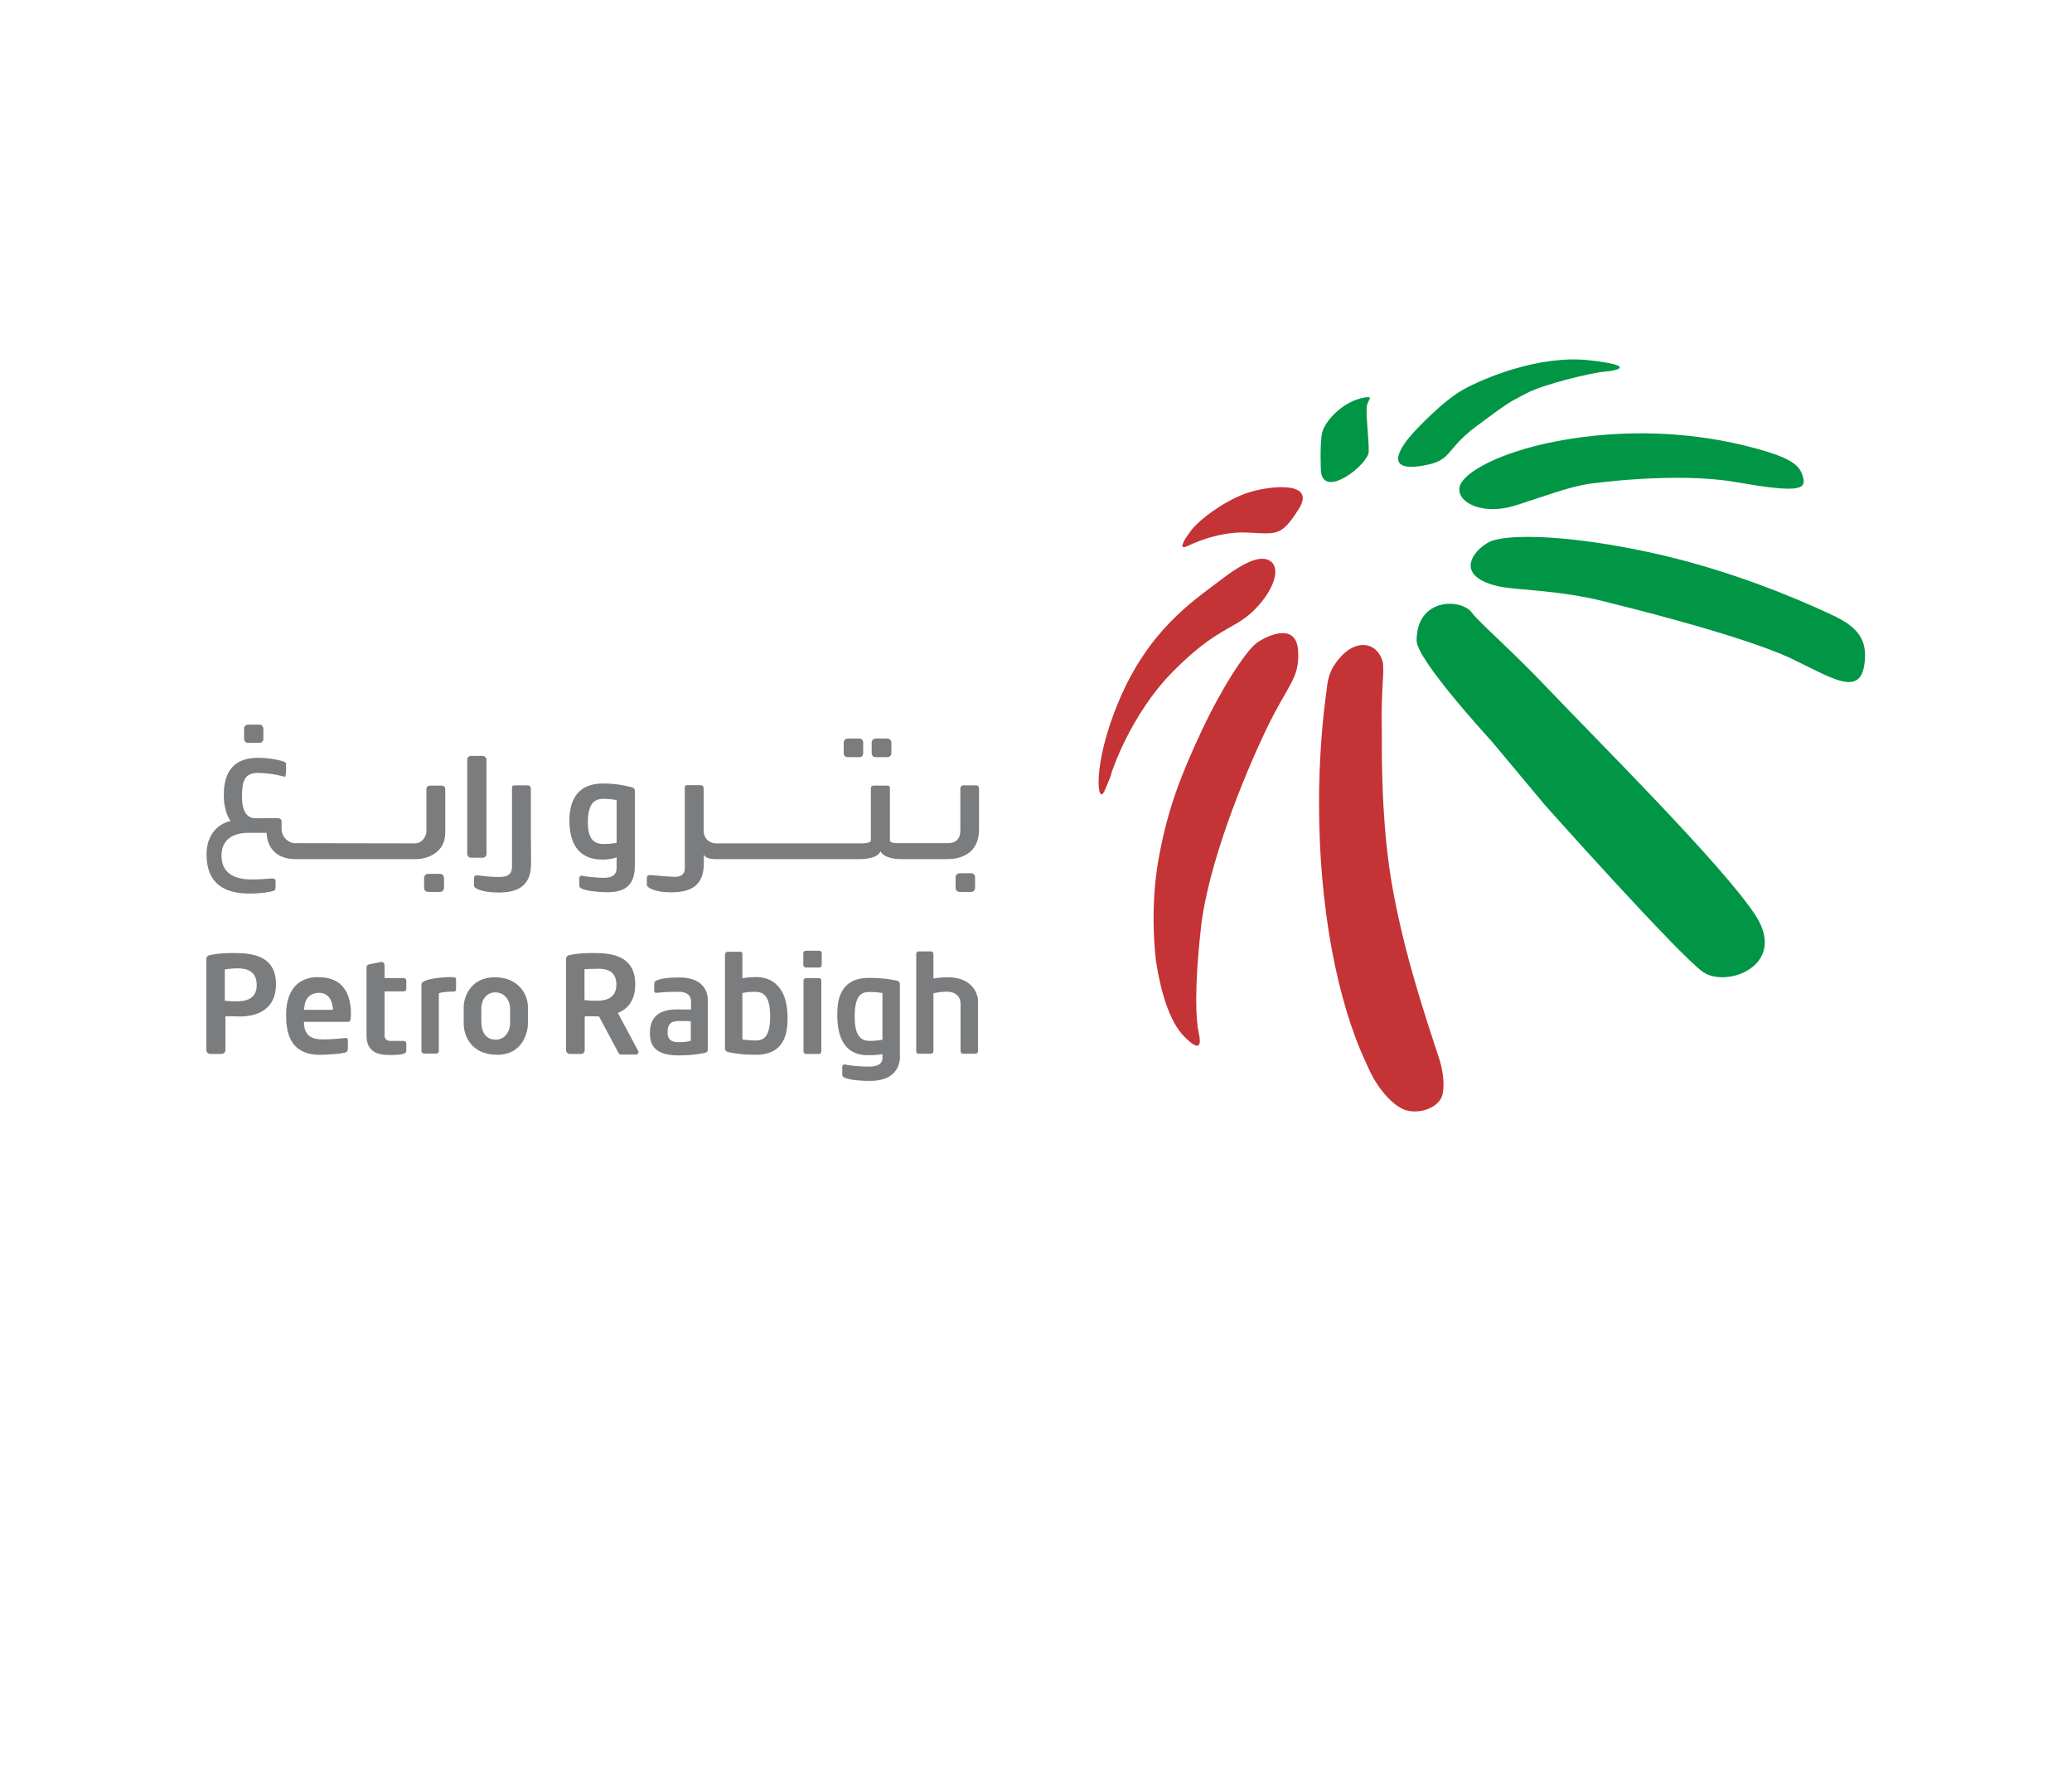
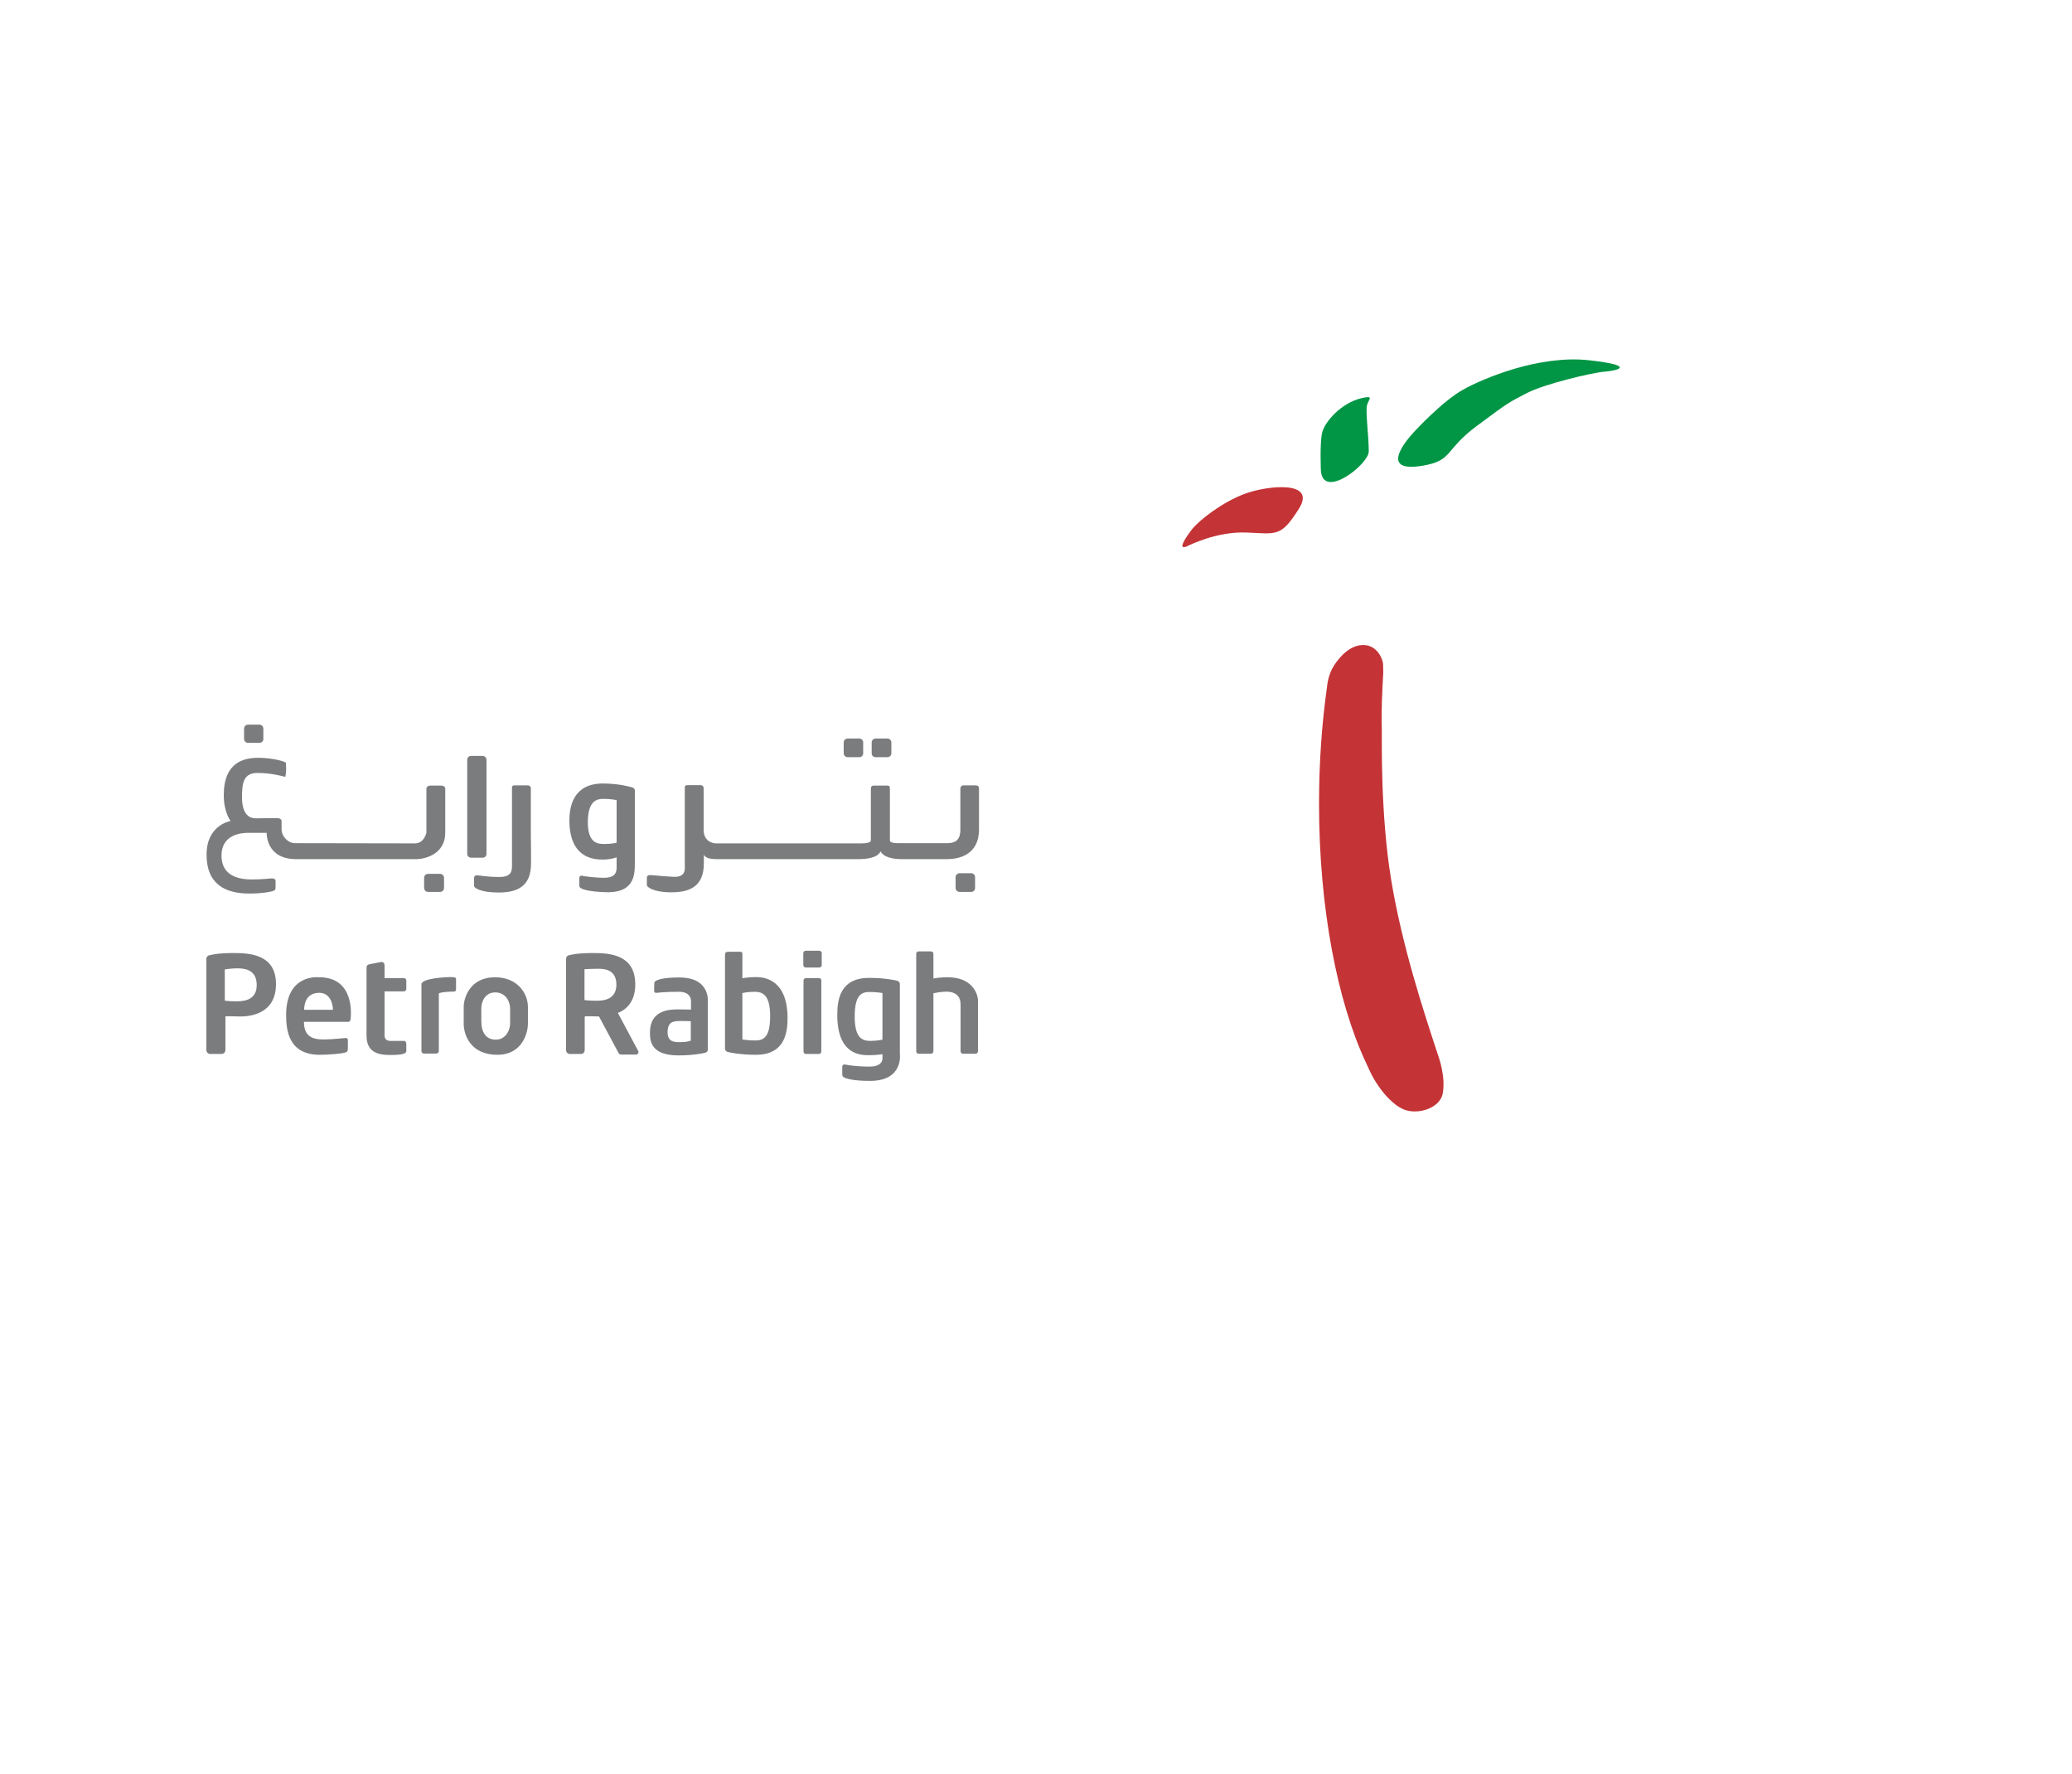
<svg xmlns="http://www.w3.org/2000/svg" width="271" height="232" viewBox="0 0 271 232" fill="none">
  <path d="M127.613 102.698H126.014C125.743 102.698 125.607 102.888 125.607 103.132V108.498C125.607 109.907 124.875 110.259 123.873 110.259H117.721C117.369 110.259 116.393 110.286 116.393 109.907V103.078C116.393 102.698 116.149 102.725 115.932 102.725H114.306C114.035 102.725 113.9 102.834 113.9 103.159V109.907C113.9 110.151 113.385 110.286 112.68 110.286H93.656C93.168 110.286 92.03 109.988 92.03 108.525V103.078C92.03 102.698 91.678 102.671 91.678 102.671H89.889C89.51 102.671 89.564 102.942 89.564 103.132V112.915C89.564 113.592 89.808 114.785 87.965 114.649C86.15 114.541 85.364 114.432 85.011 114.432C84.659 114.432 84.605 114.622 84.605 114.812V115.76C84.605 115.95 85.364 116.682 87.803 116.682C90.215 116.682 92.057 115.923 92.057 112.888V111.722C92.057 111.722 92.112 112.346 93.656 112.346H112.247C113.331 112.346 114.794 112.183 115.174 111.316C115.174 111.316 115.472 112.346 117.992 112.346H123.846C125.336 112.346 128.046 111.858 128.046 108.443V103.105C128.046 102.807 127.856 102.698 127.613 102.698ZM78.86 112.4C79.971 112.4 80.648 112.102 80.648 112.102V113.484C80.648 114.758 79.537 114.785 78.832 114.785C78.128 114.785 76.312 114.595 76.123 114.514C75.96 114.46 75.77 114.595 75.77 114.812V115.842C75.77 116.357 77.261 116.573 78.86 116.655C83.033 116.926 83.033 114.378 83.033 112.779C83.033 111.18 83.033 103.565 83.033 103.376C83.033 103.186 82.925 103.05 82.708 102.969C82.518 102.915 81.001 102.454 78.86 102.454C74.93 102.454 74.469 105.544 74.469 107.305C74.496 112.292 77.749 112.4 78.86 112.4ZM78.941 104.46C79.889 104.46 80.648 104.622 80.648 104.622V110.205C80.648 110.205 79.971 110.367 79.049 110.367C78.155 110.367 76.881 110.259 76.881 107.495C76.908 104.758 77.992 104.46 78.941 104.46ZM110.865 99.013H112.409C112.68 99.013 112.897 98.796 112.897 98.498V97.088C112.897 96.817 112.68 96.573 112.409 96.573H110.865C110.594 96.573 110.35 96.79 110.35 97.088V98.498C110.35 98.796 110.594 99.013 110.865 99.013ZM114.523 99.013H116.068C116.339 99.013 116.583 98.796 116.583 98.498V97.088C116.583 96.817 116.366 96.573 116.068 96.573H114.523C114.252 96.573 114.008 96.79 114.008 97.088V98.498C114.008 98.796 114.225 99.013 114.523 99.013ZM127.043 116.628C127.314 116.628 127.531 116.411 127.531 116.113V114.703C127.531 114.432 127.314 114.189 127.043 114.189H125.499C125.228 114.189 124.984 114.405 124.984 114.703V116.113C124.984 116.384 125.201 116.628 125.499 116.628H127.043ZM69.429 103.105C69.429 102.725 69.076 102.698 69.076 102.698H67.288C66.909 102.698 66.963 102.969 66.963 103.159V112.942C66.963 113.619 67.098 114.676 65.364 114.676C63.521 114.676 62.762 114.46 62.41 114.46C62.058 114.46 62.003 114.649 62.003 114.839V115.869C62.003 116.058 62.762 116.709 65.201 116.709C67.613 116.709 69.456 115.95 69.456 112.915V111.777L69.429 108.579V103.105ZM61.597 112.156H63.142C63.413 112.156 63.629 111.939 63.629 111.668V99.365C63.629 99.094 63.413 98.85 63.142 98.85H61.597C61.326 98.85 61.109 99.067 61.109 99.365V111.668C61.109 111.912 61.326 112.156 61.597 112.156ZM55.987 114.27C55.716 114.27 55.472 114.487 55.472 114.785V116.113C55.472 116.384 55.689 116.628 55.987 116.628H57.559C57.83 116.628 58.074 116.411 58.074 116.113V114.785C58.074 114.514 57.857 114.27 57.559 114.27H55.987ZM58.236 108.877V103.159C58.236 102.888 58.02 102.725 57.722 102.725H56.285C56.014 102.725 55.77 102.888 55.77 103.159V108.877C55.77 108.877 55.499 110.286 54.253 110.286C53.006 110.286 39.375 110.259 38.562 110.259C37.749 110.259 36.828 109.446 36.828 108.416V107.414C36.828 107.414 36.909 106.98 36.204 106.98C35.5 106.98 34.47 107.007 33.44 107.007C32.383 107.007 31.651 106.194 31.651 104.243C31.651 102.319 31.868 101.072 33.711 101.072C35.554 101.072 37.315 101.587 37.315 101.587C37.315 101.587 37.424 101.072 37.424 100.584C37.424 100.124 37.397 99.934 37.397 99.771C37.397 99.582 35.608 99.094 33.792 99.094C31.977 99.094 29.267 99.609 29.267 103.972C29.267 106.248 30.161 107.359 30.161 107.359C30.161 107.359 27.017 107.847 27.017 111.75C27.017 115.652 29.483 116.844 32.627 116.844C34.253 116.844 35.337 116.628 35.689 116.519C36.042 116.411 36.042 116.275 36.042 115.95V115.191C36.042 115.002 35.906 114.866 35.581 114.866C35.256 114.866 34.361 115.002 32.898 115.002C31.435 115.002 28.968 114.649 28.968 111.885C28.968 109.121 31.543 108.904 32.437 108.904H34.876C34.876 108.904 34.741 112.346 38.724 112.346H54.524C55.608 112.319 58.236 111.695 58.236 108.877ZM32.437 97.143H33.928C34.199 97.143 34.443 96.926 34.443 96.655V95.273C34.443 95.002 34.226 94.758 33.928 94.758H32.437C32.166 94.758 31.922 94.975 31.922 95.273V96.655C31.95 96.926 32.166 97.143 32.437 97.143ZM30.567 124.622C28.318 124.622 27.505 124.893 27.505 124.893C27.234 124.893 26.99 125.11 26.99 125.381V137.305C26.99 137.576 27.207 137.82 27.505 137.82H28.968C29.239 137.82 29.483 137.603 29.483 137.305V132.915C29.483 132.915 29.592 132.86 31.191 132.915C32.817 132.969 36.096 132.535 36.096 128.687C36.096 124.866 32.817 124.622 30.567 124.622ZM30.757 130.936C30.052 130.936 29.402 130.855 29.402 130.855V126.763C29.402 126.763 30.269 126.627 30.92 126.627C31.57 126.627 33.575 126.546 33.575 128.795C33.603 131.018 31.462 130.936 30.757 130.936ZM41.76 127.793C41.76 127.793 37.424 127.251 37.424 132.698C37.424 134.703 37.722 137.928 41.841 137.928C43.088 137.928 44.714 137.766 45.066 137.657C45.418 137.549 45.499 137.495 45.499 137.007V136.004C45.499 135.787 45.364 135.733 45.174 135.733C44.985 135.733 43.63 135.923 42.275 135.923C40.892 135.923 39.754 135.543 39.754 133.619H45.581C45.798 133.619 45.879 133.294 45.879 133.023C45.879 132.806 46.421 127.793 41.76 127.793ZM39.781 132.047C39.781 131.397 39.971 129.825 41.76 129.825C43.548 129.825 43.548 132.047 43.548 132.047H39.781ZM52.789 136.112H51.055C50.161 136.112 50.296 135.245 50.296 135.245V129.636H52.816C53.006 129.636 53.142 129.5 53.142 129.31V128.226C53.142 128.037 52.979 127.901 52.816 127.901H50.296V126.248C50.296 125.977 50.161 125.787 49.89 125.787L48.345 126.085C47.966 126.167 47.938 126.356 47.938 126.627V135.408C47.938 137.522 49.321 137.955 51.001 137.955C52.681 137.955 53.142 137.766 53.142 137.44V136.492C53.115 136.221 53.033 136.112 52.789 136.112ZM58.941 127.766C58.264 127.766 55.12 127.928 55.12 128.714V137.44C55.12 137.63 55.283 137.766 55.445 137.766H57.071C57.261 137.766 57.396 137.603 57.396 137.44V129.907C57.396 129.907 57.505 129.717 59.212 129.663C59.212 129.663 59.646 129.744 59.646 129.392V128.064C59.673 127.901 59.619 127.766 58.941 127.766ZM83.087 128.714C83.087 124.866 79.835 124.622 77.586 124.622C75.337 124.622 74.524 124.893 74.524 124.893C74.253 124.893 74.036 125.11 74.036 125.381V137.305C74.036 137.576 74.253 137.82 74.524 137.82H75.987C76.258 137.82 76.475 137.603 76.475 137.305V132.915C76.475 132.915 76.583 132.86 78.182 132.915C78.236 132.915 78.29 132.915 78.345 132.915L80.838 137.576C80.946 137.793 81.028 137.901 81.217 137.901H83.196C83.385 137.901 83.521 137.711 83.521 137.522L80.811 132.454C82.003 131.993 83.087 130.909 83.087 128.714ZM77.721 130.855C77.017 130.855 76.448 130.774 76.448 130.774V126.736C76.448 126.736 77.315 126.682 77.965 126.682C78.616 126.682 80.621 126.519 80.621 128.768C80.594 131.018 78.399 130.855 77.721 130.855ZM98.886 127.766C97.775 127.766 97.098 127.928 97.098 127.928V124.812C97.098 124.405 96.908 124.459 96.746 124.459H95.201C94.93 124.459 94.822 124.595 94.822 124.92V137.142C94.822 137.332 94.957 137.467 95.147 137.549C95.336 137.603 96.719 137.928 98.859 137.928C102.789 137.928 103.006 134.812 103.006 133.077C102.979 128.091 99.971 127.766 98.886 127.766ZM98.805 136.058C97.857 136.058 97.098 135.923 97.098 135.923V129.852C97.098 129.852 97.775 129.69 98.697 129.69C99.781 129.69 100.729 130.123 100.729 132.888C100.729 135.598 99.889 136.058 98.805 136.058ZM117.694 128.66C117.694 128.47 117.558 128.335 117.369 128.253C117.179 128.199 115.797 127.874 113.656 127.874C109.727 127.874 109.51 130.991 109.51 132.725C109.51 137.901 112.518 137.982 113.629 137.982C114.713 137.982 115.418 137.847 115.418 137.847V138.362C115.418 138.362 115.553 139.473 113.737 139.473C111.922 139.473 110.783 139.256 110.567 139.202C110.323 139.175 110.16 139.229 110.16 139.554C110.16 139.879 110.16 140.232 110.16 140.53C110.16 140.828 110.458 140.936 110.648 140.99C110.811 141.045 111.596 141.343 113.792 141.343C118.209 141.343 117.694 137.82 117.694 137.82V128.66ZM115.418 135.95C115.418 135.95 114.74 136.112 113.819 136.112C112.735 136.112 111.786 135.679 111.786 132.942C111.786 130.178 112.626 129.717 113.71 129.717C114.686 129.717 115.418 129.852 115.418 129.852V135.95ZM107.152 124.324H105.391C105.201 124.324 105.065 124.459 105.065 124.649V126.194C105.065 126.384 105.228 126.519 105.391 126.519H107.152C107.342 126.519 107.477 126.384 107.477 126.194V124.649C107.504 124.487 107.342 124.324 107.152 124.324ZM107.098 127.901H105.418C105.228 127.901 105.092 128.037 105.092 128.226V137.495C105.092 137.684 105.228 137.82 105.418 137.82H107.098C107.288 137.82 107.423 137.684 107.423 137.495V128.226C107.45 128.037 107.288 127.901 107.098 127.901ZM123.927 127.793C122.978 127.793 122.382 127.901 122.084 127.955V124.73C122.084 124.541 121.949 124.405 121.759 124.405H120.16C119.97 124.405 119.835 124.541 119.835 124.73V137.467C119.835 137.657 119.97 137.793 120.16 137.793H121.759C121.949 137.793 122.084 137.63 122.084 137.467V129.879C122.491 129.798 123.114 129.69 123.493 129.69C123.493 129.69 125.634 129.392 125.634 131.316V137.467C125.634 137.657 125.797 137.793 125.959 137.793H127.585C127.775 137.793 127.911 137.63 127.911 137.467V130.801C127.938 130.801 127.802 127.793 123.927 127.793ZM88.859 127.82C86.773 127.82 86.204 128.091 86.041 128.145C85.879 128.199 85.58 128.308 85.58 128.579C85.58 128.85 85.553 129.202 85.553 129.5C85.553 129.798 85.716 129.852 85.933 129.825C86.15 129.798 87.071 129.69 88.778 129.69C90.513 129.69 90.377 130.963 90.377 130.963V132.02C90.377 132.02 89.645 131.993 88.616 131.993C87.559 131.993 85.011 132.102 85.011 134.974C85.011 135.95 84.984 138.009 88.724 138.009C90.757 138.009 92.057 137.711 92.247 137.657C92.437 137.603 92.572 137.467 92.572 137.278V131.153C92.572 131.153 93.06 127.82 88.859 127.82ZM90.35 136.085C90.35 136.085 89.835 136.275 89.13 136.275C88.426 136.275 87.315 136.383 87.315 135.001C87.315 133.619 88.046 133.511 88.968 133.511C89.889 133.511 90.35 133.538 90.35 133.538V136.085ZM64.74 127.793C61.407 127.793 60.648 130.557 60.648 131.668V133.863C60.648 135.354 61.57 137.928 65.039 137.928C68.507 137.928 69.049 134.757 69.049 133.89V131.695C69.049 129.907 67.694 127.793 64.74 127.793ZM66.719 133.863C66.719 134.649 66.177 135.95 64.849 135.95C63.521 135.95 62.952 134.947 62.952 133.538V131.858C62.952 130.991 63.44 129.771 64.768 129.771C66.204 129.771 66.719 131.072 66.719 131.858V133.863Z" fill="#7B7C7E" />
  <path d="M180.919 87.948C180.783 90.496 180.648 92.745 180.729 95.509C180.756 96.376 180.512 106.322 181.948 115.021C183.385 123.72 186.149 132.121 188.181 138.273C188.181 138.273 189.103 140.848 188.696 142.989C188.29 145.129 184.875 145.942 183.168 144.858C183.168 144.858 181.433 144.045 179.672 141.037C179.293 140.387 178.967 139.628 178.615 138.869C174.929 130.956 172.518 118.761 172.518 105.076C172.518 99.683 172.897 94.507 173.574 89.737C173.574 89.737 173.683 88.274 174.442 87.081C175.2 85.889 176.583 84.317 178.344 84.344C180.106 84.371 180.837 86.133 180.891 86.81C180.919 87.488 180.919 87.948 180.919 87.948Z" fill="#C43336" />
-   <path d="M195.227 97.089C194.36 96.113 185.281 86.222 185.281 83.755C185.281 78.119 191.135 78.227 192.517 80.124C193.493 81.452 197.585 84.894 202.869 90.476C208.154 96.059 225.579 113.376 229.671 119.798C233.763 126.248 225.877 129.229 222.761 127.115C219.644 124.975 202.11 105.327 202.11 105.327L195.227 97.089Z" fill="#009645" />
-   <path d="M210.81 78.9C210.81 78.9 227.72 82.993 234.332 86.136C239.536 88.629 243.14 91.068 243.817 87.058C244.495 83.02 242.218 81.583 238.939 80.093C235.66 78.602 226.528 74.51 215.417 72.153C204.306 69.795 196.772 69.849 194.766 70.879C192.761 71.909 190.159 75.134 195.579 76.57C197.937 77.247 203.872 77.004 210.81 78.9Z" fill="#009645" />
-   <path d="M207.83 63.268C207.83 63.268 219.05 61.669 226.936 63.025C234.822 64.407 236.258 64.109 235.852 62.51C235.445 60.884 234.578 59.854 228.372 58.309C222.166 56.764 214.172 56.006 205.364 57.388C196.557 58.77 190.974 61.859 190.866 63.892C190.757 65.897 194.145 67.333 198.047 66.141C201.977 64.921 204.904 63.729 207.83 63.268Z" fill="#009645" />
  <path d="M185.118 56.297C185.118 56.297 179.481 61.988 186.04 60.904C190.078 60.227 188.858 58.899 193.113 55.728C197.367 52.557 197.367 52.612 199.671 51.419C201.974 50.2 208.343 48.709 209.861 48.601C211.351 48.492 214.332 47.842 207.855 47.11C201.351 46.379 194.007 49.468 191.351 50.959C188.668 52.449 185.118 56.297 185.118 56.297Z" fill="#009645" />
  <path d="M172.763 61.585C172.763 61.585 172.601 58.007 172.926 56.571C173.278 55.135 175.419 52.696 178.048 52.072C179.782 51.666 179.023 52.181 178.807 52.94C178.563 53.699 179.023 57.032 179.023 59.037C179.023 60.69 173.089 65.379 172.763 61.585Z" fill="#009645" />
  <path d="M155.391 71.37C155.391 71.37 159.077 69.473 163.033 69.636C166.99 69.798 167.532 70.259 169.89 66.519C172.247 62.779 165.743 63.484 162.817 64.568C159.89 65.652 156.827 68.01 155.852 69.283C154.876 70.557 153.955 72.075 155.391 71.37Z" fill="#C43336" />
-   <path d="M145.364 101.093C145.364 101.093 147.776 93.505 153.412 87.814C159.049 82.123 161.299 82.34 163.765 80.037C166.231 77.733 167.613 74.644 166.285 73.478C164.957 72.34 162.491 73.641 159.266 76.134C156.041 78.6 150.215 82.421 146.339 91.662C142.762 100.118 143.521 105.646 144.497 103.343C145.499 101.039 145.364 101.093 145.364 101.093Z" fill="#C43336" />
-   <path d="M151.245 125.998C151.136 125.375 150.323 118.979 151.543 112.258C152.762 105.537 154.605 101.039 157.125 95.646C159.646 90.226 162.925 85.077 164.442 84.02C165.933 82.99 169.564 81.418 169.781 85.104C169.998 88.79 168.453 89.413 165.526 95.565C162.599 101.716 157.992 113.044 157.071 121.337C156.15 129.629 156.448 133.477 156.773 135.022C157.125 136.567 157.017 137.678 154.93 135.591C152.843 133.532 151.759 129.223 151.245 125.998Z" fill="#C43336" />
</svg>